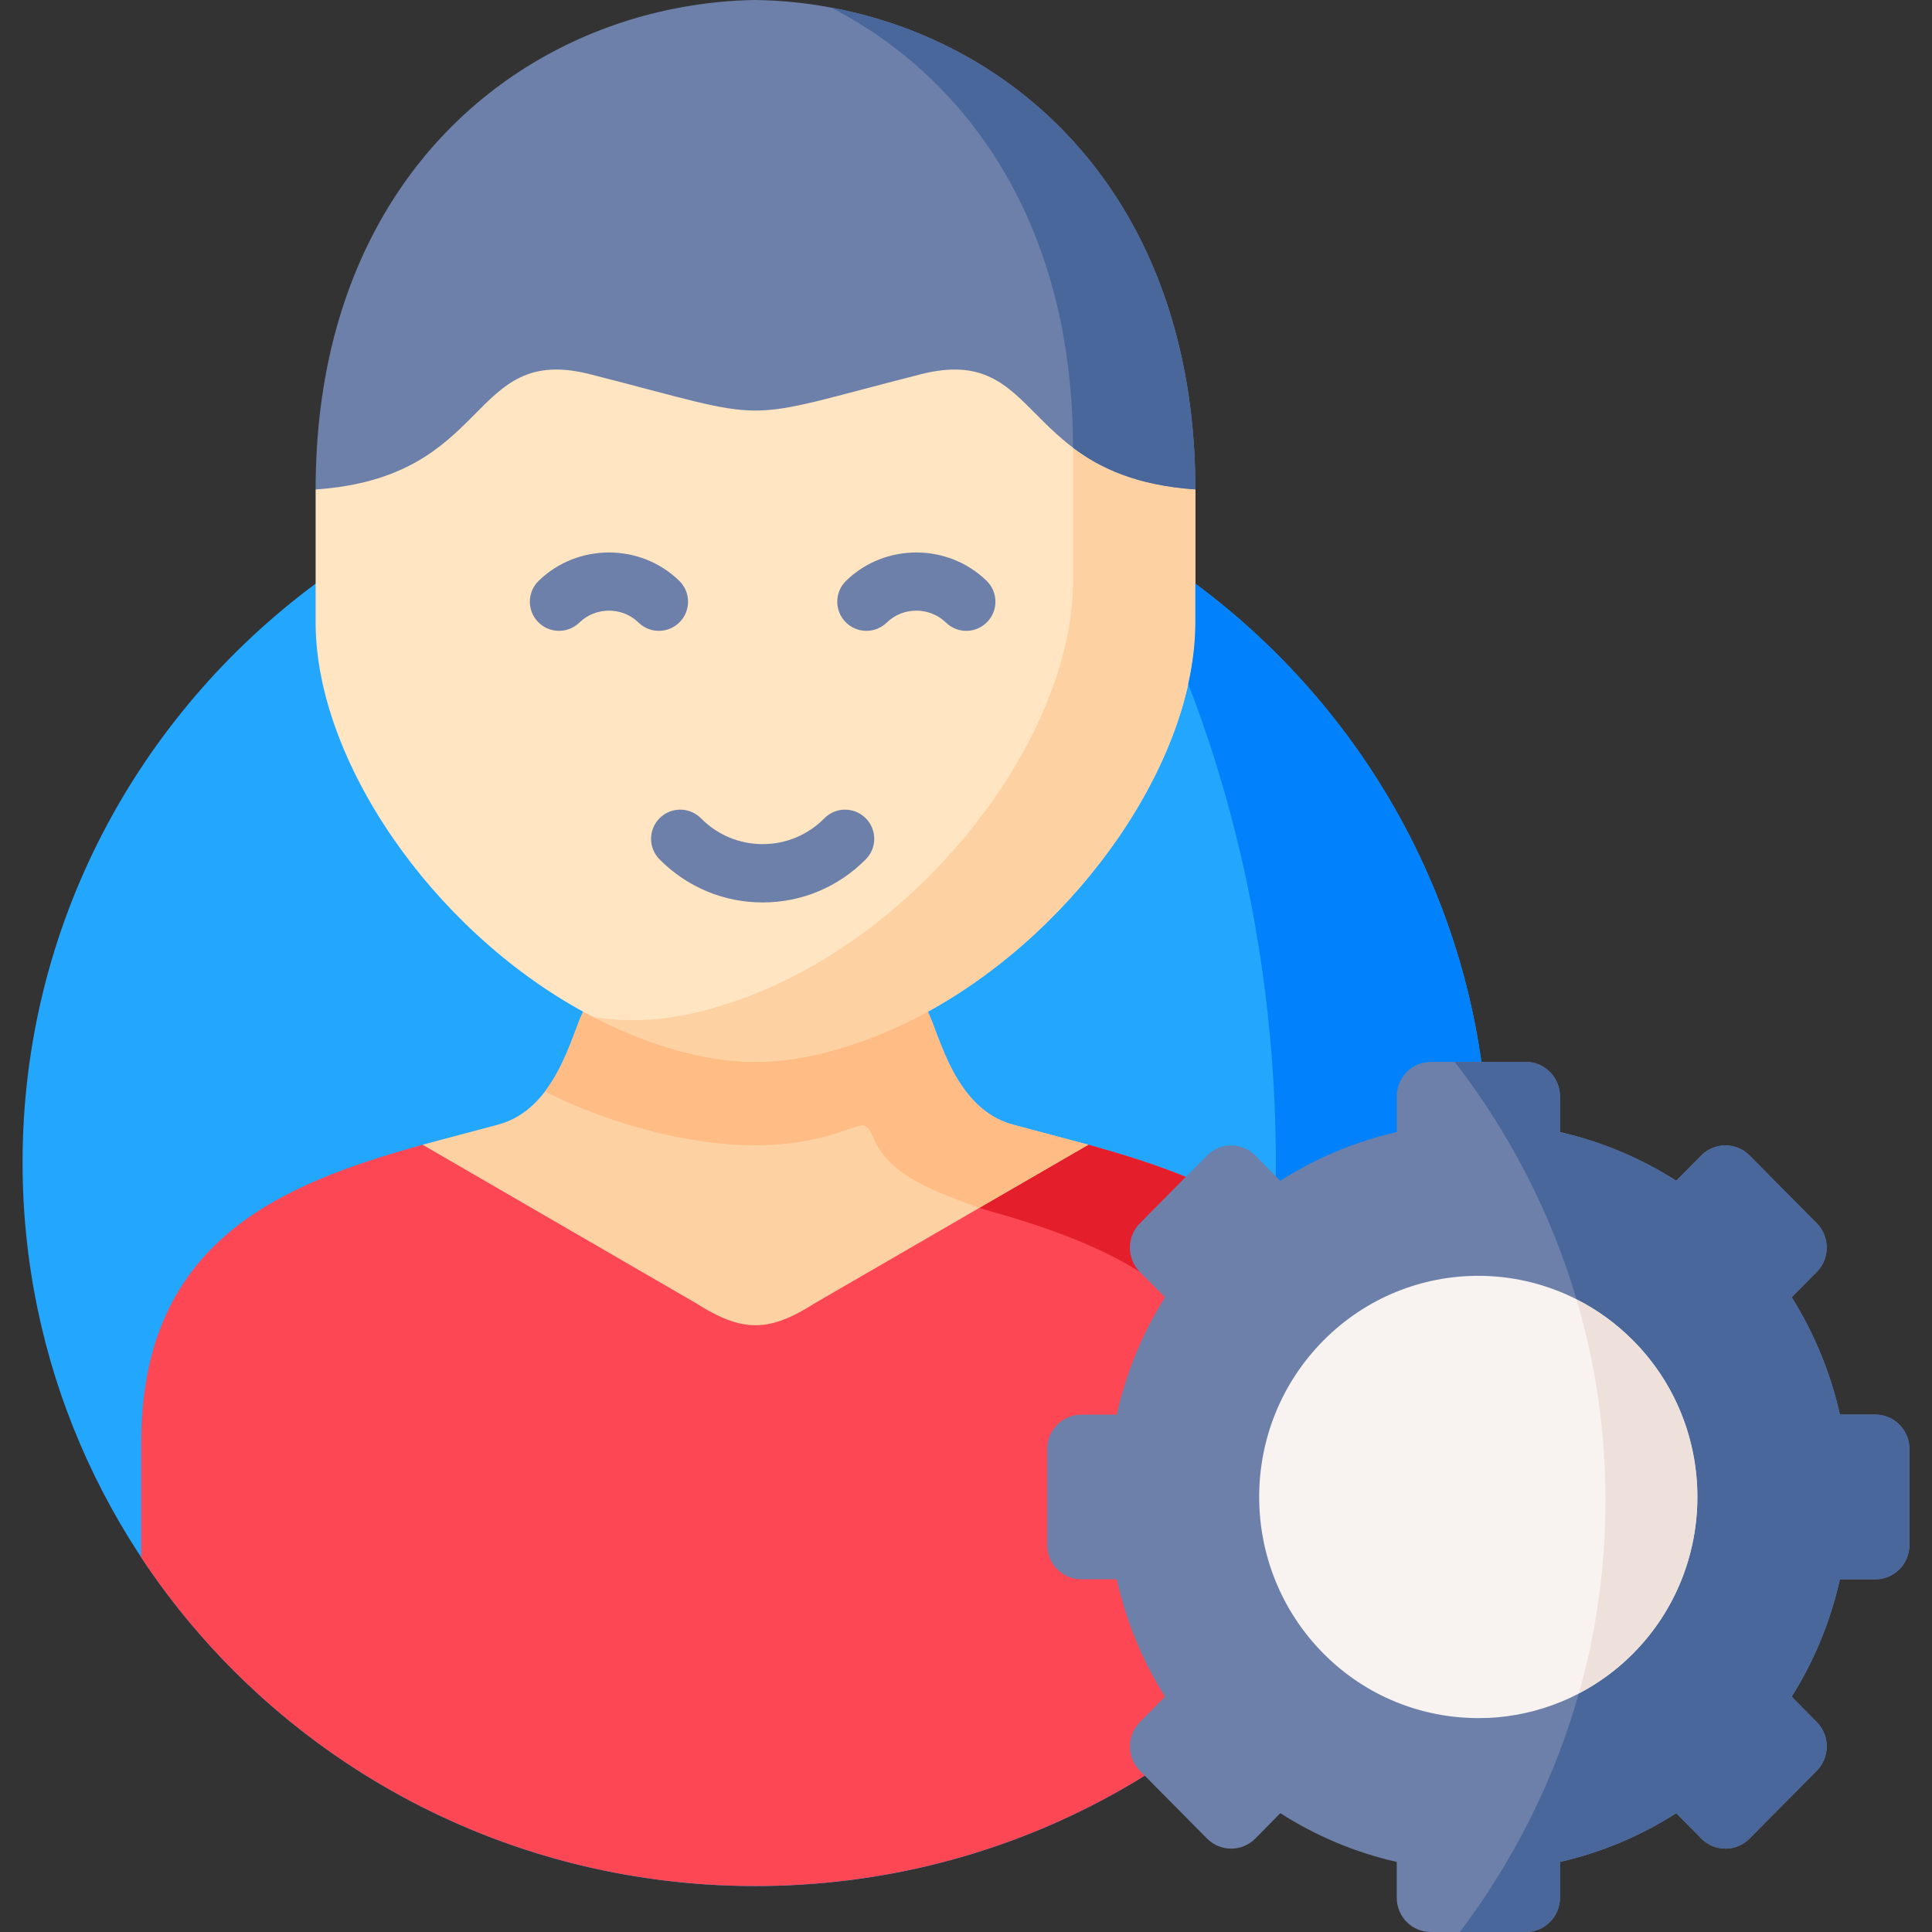
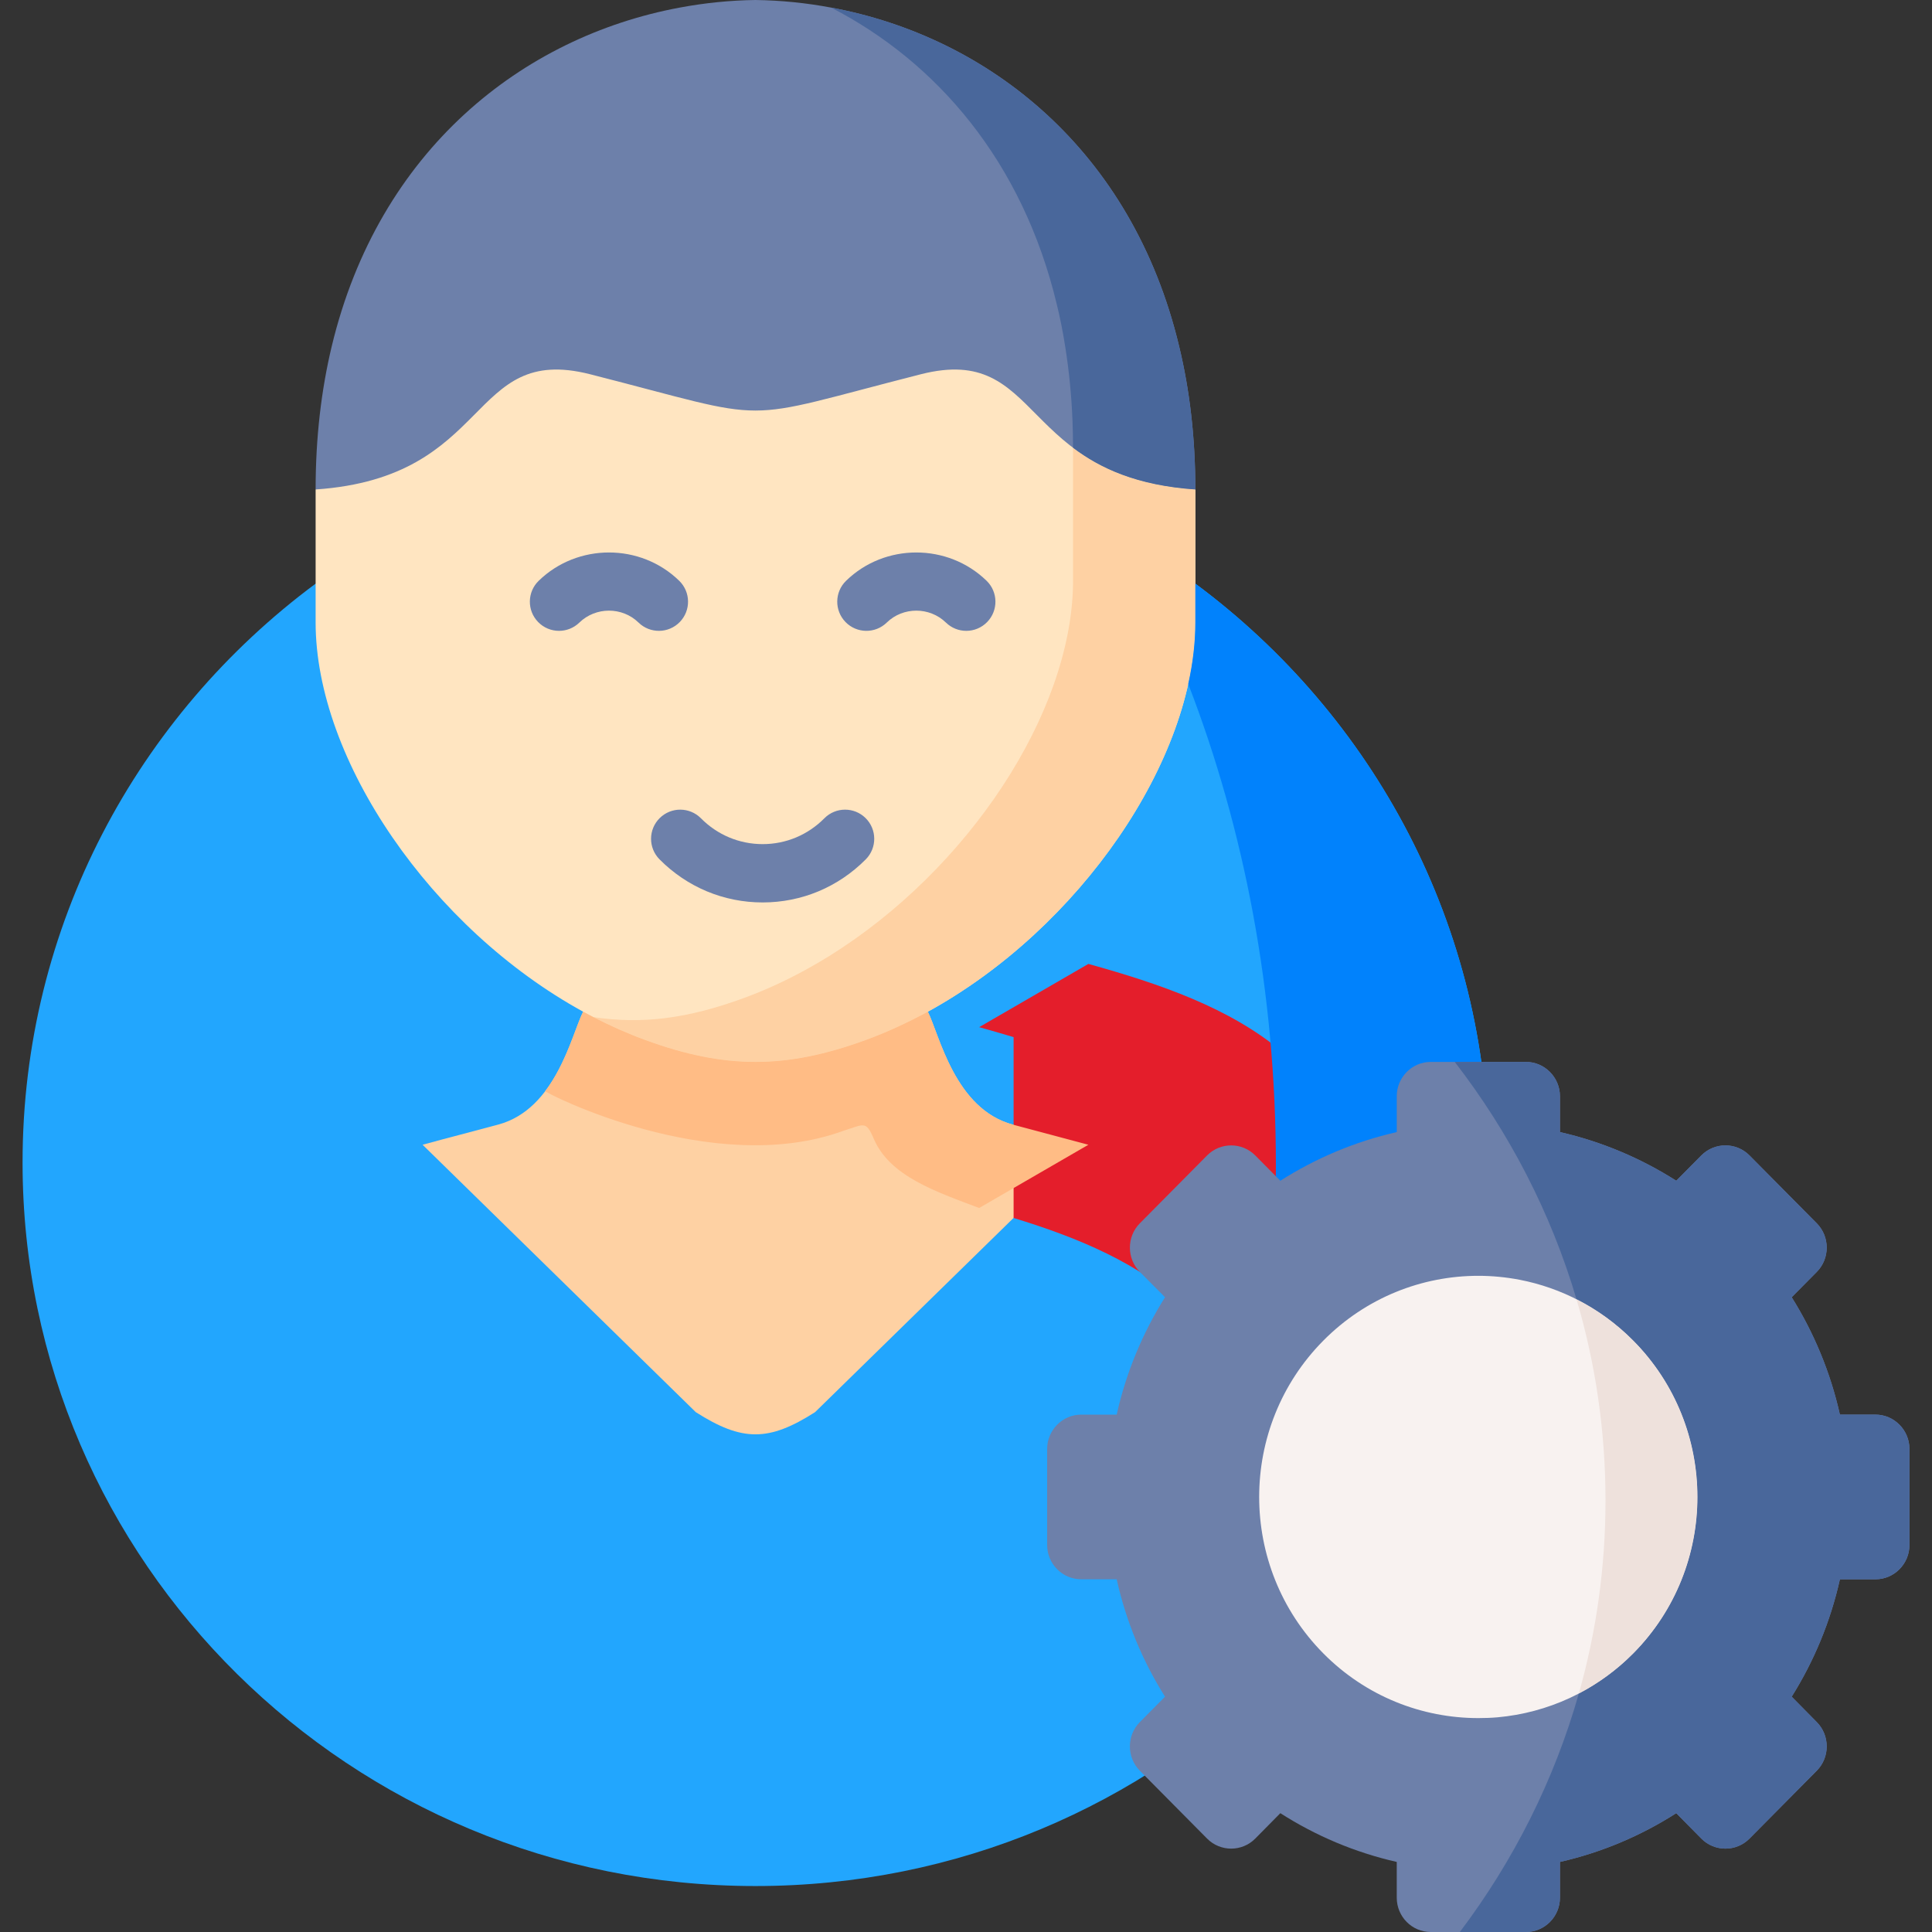
<svg xmlns="http://www.w3.org/2000/svg" id="Capa_1" enable-background="new 0 0 512 512" height="512" viewBox="0 0 512 512" width="512">
  <rect x="0" y="0" width="512" height="512" fill="#333333" stroke="none" />
  <g>
    <g>
      <path clip-rule="evenodd" d="m316.779 154.673h-233.137c-47.163 34.998-77.663 90.676-77.663 153.395 0 105.918 86.966 191.751 194.217 191.751 107.28 0 194.246-85.833 194.246-191.751.001-62.719-30.5-118.397-77.663-153.395z" fill="#22a6fe" fill-rule="evenodd" />
    </g>
    <g>
      <path clip-rule="evenodd" d="m132.042 298.025c-6.595 1.783-13.336 3.506-20.049 5.348l72.393 70.859c12.306 7.844 19.342 7.844 31.619 0l72.423-70.859c-6.742-1.842-13.484-3.565-20.049-5.348-15.309-4.13-19.372-23.62-22.492-29.918-32.09-24.303-59.204-24.363-91.353 0-3.15 6.299-7.183 25.789-22.492 29.918z" fill="#fed1a3" fill-rule="evenodd" />
    </g>
    <g>
      <path clip-rule="evenodd" d="m83.642 164.923c0 36.455 30.647 81.109 70.892 103.184 5.329 2.912 10.834 5.467 16.487 7.517 21.109 7.725 37.271 7.725 58.38 0 5.623-2.05 11.128-4.605 16.487-7.517 40.245-22.075 70.892-66.73 70.892-103.184v-10.25-24.957c-174.168-92.043-48.635-108.503-233.137 0v24.957 10.25z" fill="#ffe5c1" fill-rule="evenodd" />
    </g>
    <g>
      <path clip-rule="evenodd" d="m180.088 2.02c-41.599 7.754-79.695 37.703-92.177 89.755-2.767 11.557-4.269 24.214-4.269 37.94 47.163-3.238 40.156-38.802 72.717-30.542 25.171 6.417 34.474 9.626 43.836 9.626s18.665-3.209 43.866-9.626c32.561-8.26 25.525 27.304 72.717 30.542 0-13.726-1.501-26.383-4.298-37.94-12.452-52.052-50.548-82-92.176-89.755-6.624-1.248-13.366-1.931-20.108-2.02-6.712.089-13.454.772-20.108 2.02z" fill="#6d80aa" fill-rule="evenodd" />
    </g>
    <g>
-       <path clip-rule="evenodd" d="m111.993 303.373c-37.713 10.488-74.572 25.462-74.572 78.97v30.394c34.651 52.439 94.621 87.081 162.775 87.081s128.124-34.642 162.804-87.081v-30.394c0-53.509-36.859-68.483-74.572-78.97l-72.423 41.951c-12.277 7.844-19.313 7.844-31.619 0z" fill="#fd4755" fill-rule="evenodd" />
-     </g>
+       </g>
    <g>
      <path clip-rule="evenodd" d="m284.366 154.673c-.442 34.375-27.792 75.791-64.621 98.698-2.061 1.278-4.151 2.496-6.271 3.654-5.358 2.941-10.863 5.467-16.486 7.517-14.543 5.318-26.702 6.982-39.774 4.991 4.504 2.317 9.097 4.367 13.807 6.091 21.109 7.725 37.271 7.725 58.38 0 5.623-2.05 11.128-4.605 16.487-7.517 40.245-22.075 70.892-66.73 70.892-103.184v-10.25-24.957c-15.603-1.07-25.289-5.675-32.414-11.052v24.957 10.25z" fill="#fed1a3" fill-rule="evenodd" />
    </g>
    <g>
      <path clip-rule="evenodd" d="m282.334 92.132c.972 6.15 1.619 12.568 1.884 19.282.088 2.377.147 4.783.147 7.249 7.125 5.378 16.81 9.983 32.414 11.052 0-13.726-1.501-26.383-4.298-37.94-12.453-52.052-50.549-82-92.177-89.755h-.029c27.88 14.38 50.696 40.644 59.793 78.673.883 3.595 1.619 7.279 2.208 11.082.029.119.058.238.058.357z" fill="#49679b" fill-rule="evenodd" />
    </g>
    <g>
-       <path clip-rule="evenodd" d="m268.615 322.774c34.327 10.488 65.446 27.126 65.446 76.326v47.923c10.922-10.28 20.638-21.778 28.94-34.286v-30.394c0-53.509-36.859-68.483-74.572-78.97l-28.94 16.757c3.061.862 6.094 1.723 9.126 2.644z" fill="#e41e2b" fill-rule="evenodd" />
+       <path clip-rule="evenodd" d="m268.615 322.774c34.327 10.488 65.446 27.126 65.446 76.326c10.922-10.28 20.638-21.778 28.94-34.286v-30.394c0-53.509-36.859-68.483-74.572-78.97l-28.94 16.757c3.061.862 6.094 1.723 9.126 2.644z" fill="#e41e2b" fill-rule="evenodd" />
    </g>
    <g>
      <path clip-rule="evenodd" d="m314.895 181.263c14.897 38.534 23.228 81.793 23.228 127.517 0 5.467-.118 10.874-.353 16.252 15.073 11.795 25.23 29.265 25.23 57.311v30.394c19.872-30.097 31.442-66.046 31.442-104.67 0-62.719-30.5-118.396-77.663-153.395v10.25c0 5.319-.647 10.786-1.884 16.341z" fill="#0182fc" fill-rule="evenodd" />
    </g>
    <g>
      <path clip-rule="evenodd" d="m154.534 268.107c-2.031 4.07-4.445 13.667-10.039 21.035-.265.386 44.366 23.204 78.959 10.547 5.535-1.723 6.006-2.822 8.096 2.08 4.239 9.953 16.457 14.023 27.939 18.361l28.94-16.757c-6.742-1.842-13.484-3.565-20.049-5.348-15.309-4.13-19.372-23.62-22.492-29.918-5.358 2.912-10.863 5.467-16.487 7.517-21.109 7.725-37.271 7.725-58.38 0-4.71-1.723-9.303-3.773-13.807-6.091-.913-.475-1.796-.951-2.68-1.426z" fill="#ffbc85" fill-rule="evenodd" />
    </g>
    <g>
      <path clip-rule="evenodd" d="m302.059 324.2c-3.503 3.536-3.503 9.329 0 12.865l6.683 6.715c-5.917 9.418-10.304 19.906-12.807 31.107h-9.391c-4.975 0-9.038 4.1-9.038 9.091v25.462c0 5.021 4.063 9.091 9.038 9.091h9.391c2.502 11.231 6.889 21.718 12.807 31.107l-6.683 6.744c-3.503 3.536-3.503 9.329 0 12.865l17.841 18.005c3.503 3.536 9.244 3.536 12.748 0l6.653-6.744c9.333 5.972 19.725 10.399 30.853 12.924v9.478c0 5.021 4.033 9.091 9.009 9.091h25.23c4.946 0 9.009-4.07 9.009-9.091v-9.478c11.099-2.525 21.491-6.952 30.824-12.924l6.654 6.744c3.503 3.536 9.244 3.536 12.748 0l17.841-18.005c3.503-3.536 3.503-9.329 0-12.865l-6.653-6.744c5.888-9.389 10.275-19.876 12.777-31.107h9.421c4.946 0 9.009-4.07 9.009-9.091v-25.462c0-4.991-4.063-9.091-9.009-9.091h-9.421c-2.502-11.201-6.889-21.689-12.777-31.107l6.653-6.715c3.503-3.536 3.503-9.329 0-12.865l-17.841-18.005c-3.503-3.536-9.244-3.536-12.748 0l-6.654 6.715c-9.333-5.942-19.725-10.369-30.824-12.894v-9.507c0-4.991-4.063-9.091-9.009-9.091h-25.23c-4.975 0-9.009 4.1-9.009 9.091v9.507c-11.128 2.525-21.521 6.952-30.853 12.894l-6.653-6.715c-3.503-3.536-9.244-3.536-12.748 0z" fill="#6d80aa" fill-rule="evenodd" />
    </g>
    <g>
      <path clip-rule="evenodd" d="m432.833 355.277c-8.538-8.616-19.107-13.994-30.147-16.133-3.592-.683-7.272-1.04-10.922-1.04-14.867 0-29.735 5.734-41.069 17.173-22.669 22.877-22.669 59.985 0 82.892 11.334 11.439 26.202 17.143 41.069 17.143 1.708 0 3.415-.059 5.123-.208 13.13-1.188 25.907-6.833 35.947-16.935 22.667-22.906 22.667-60.015-.001-82.892z" fill="#f8f2f0" fill-rule="evenodd" />
    </g>
    <g>
      <path clip-rule="evenodd" d="m481.468 337.065c3.503-3.536 3.503-9.329 0-12.865l-17.841-18.005c-3.503-3.536-9.244-3.536-12.748 0l-6.654 6.715c-9.333-5.942-19.725-10.369-30.824-12.894v-9.507c0-4.991-4.063-9.091-9.009-9.091h-18.871c14.455 18.718 25.495 39.961 32.266 62.897 5.417 2.733 10.51 6.388 15.044 10.963 22.669 22.877 22.669 59.985 0 82.892-4.357 4.397-9.244 7.933-14.426 10.636-6.536 23.026-17.311 44.358-31.53 63.194h17.517c4.946 0 9.009-4.07 9.009-9.091v-9.478c11.099-2.525 21.491-6.952 30.824-12.924l6.654 6.744c3.503 3.536 9.244 3.536 12.748 0l17.841-18.005c3.503-3.536 3.503-9.329 0-12.865l-6.653-6.744c5.888-9.389 10.275-19.876 12.777-31.107h9.421c4.946 0 9.009-4.07 9.009-9.091v-25.462c0-4.991-4.063-9.091-9.009-9.091h-9.421c-2.502-11.201-6.889-21.689-12.777-31.107z" fill="#49679b" fill-rule="evenodd" />
    </g>
    <g>
      <path clip-rule="evenodd" d="m432.833 438.17c22.669-22.907 22.669-60.015 0-82.892-4.534-4.575-9.627-8.23-15.044-10.963 5.005 16.935 7.684 34.821 7.684 53.301 0 17.707-2.444 34.88-7.066 51.191 5.181-2.705 10.068-6.24 14.426-10.637z" fill="#eee1dc" fill-rule="evenodd" />
    </g>
    <g>
      <path d="m202.11 239.156c-10.326 0-20.033-4.057-27.333-11.424-3.004-3.031-2.981-7.924.05-10.927s7.923-2.981 10.927.049c4.376 4.417 10.185 6.848 16.356 6.848 6.172 0 11.98-2.432 16.356-6.848 3.004-3.03 7.895-3.052 10.927-.049 3.031 3.003 3.053 7.895.05 10.927-7.3 7.367-17.007 11.424-27.333 11.424z" fill="#6d80aa" />
    </g>
    <g>
      <path d="m148.146 167.182c-2.013 0-4.024-.782-5.539-2.339-2.975-3.058-2.908-7.951.151-10.926 10.288-10.008 26.999-10.004 37.253.011 3.053 2.981 3.111 7.873.129 10.926-2.982 3.054-7.873 3.11-10.926.129-4.312-4.209-11.347-4.206-15.681.011-1.501 1.461-3.445 2.188-5.387 2.188z" fill="#6d80aa" />
    </g>
    <g>
      <path d="m256.073 167.182c-1.942 0-3.885-.727-5.387-2.188-4.335-4.218-11.369-4.221-15.681-.011-3.053 2.982-7.945 2.925-10.926-.129-2.981-3.052-2.924-7.945.129-10.926 10.253-10.014 26.965-10.019 37.253-.011 3.059 2.975 3.126 7.867.151 10.926-1.515 1.557-3.526 2.339-5.539 2.339z" fill="#6d80aa" />
    </g>
  </g>
</svg>